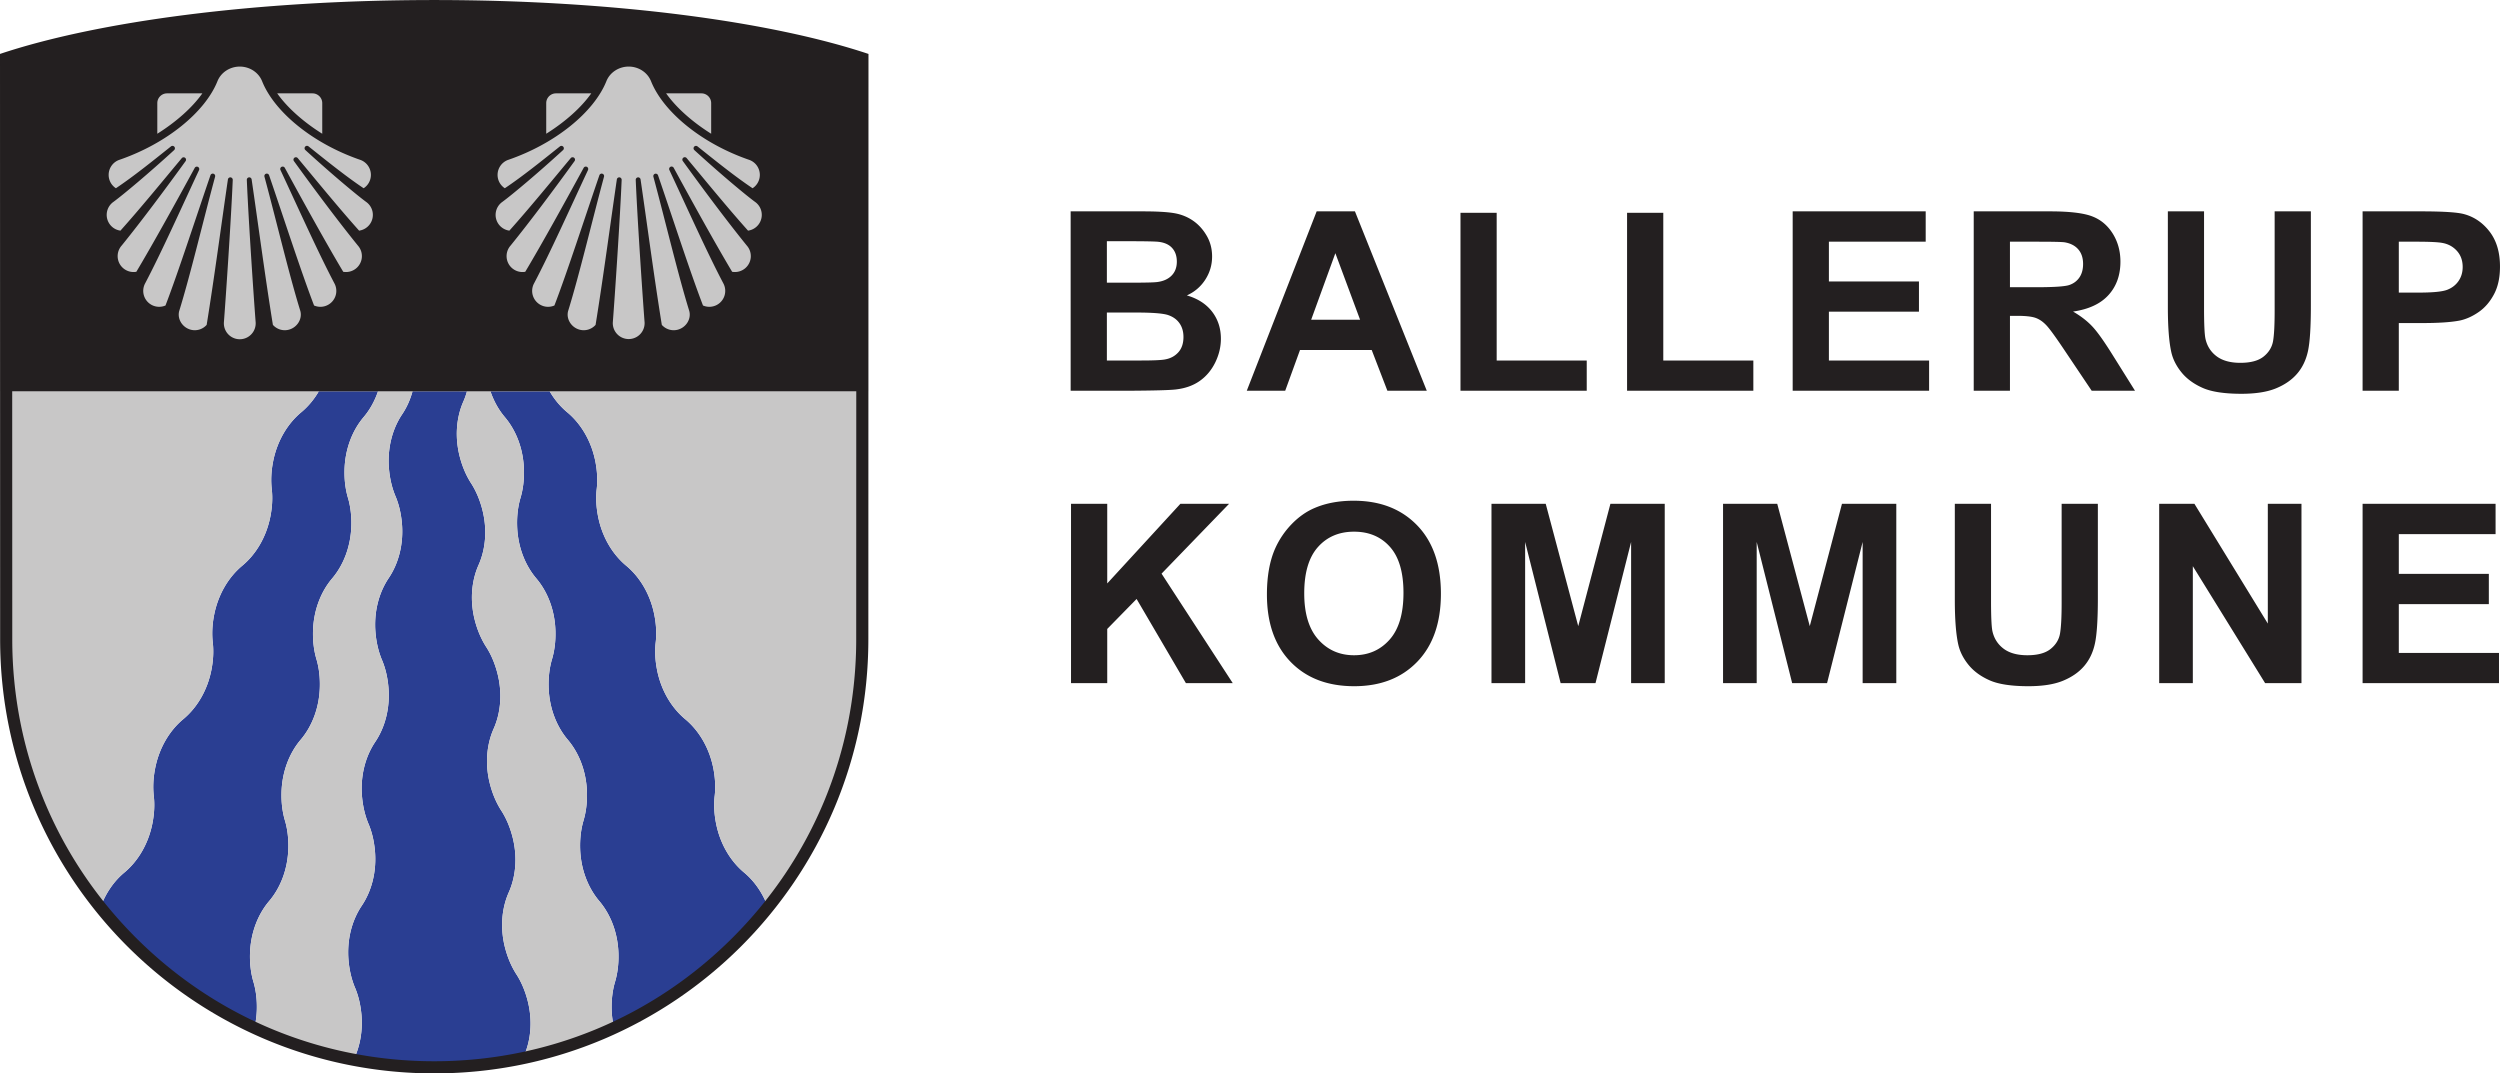
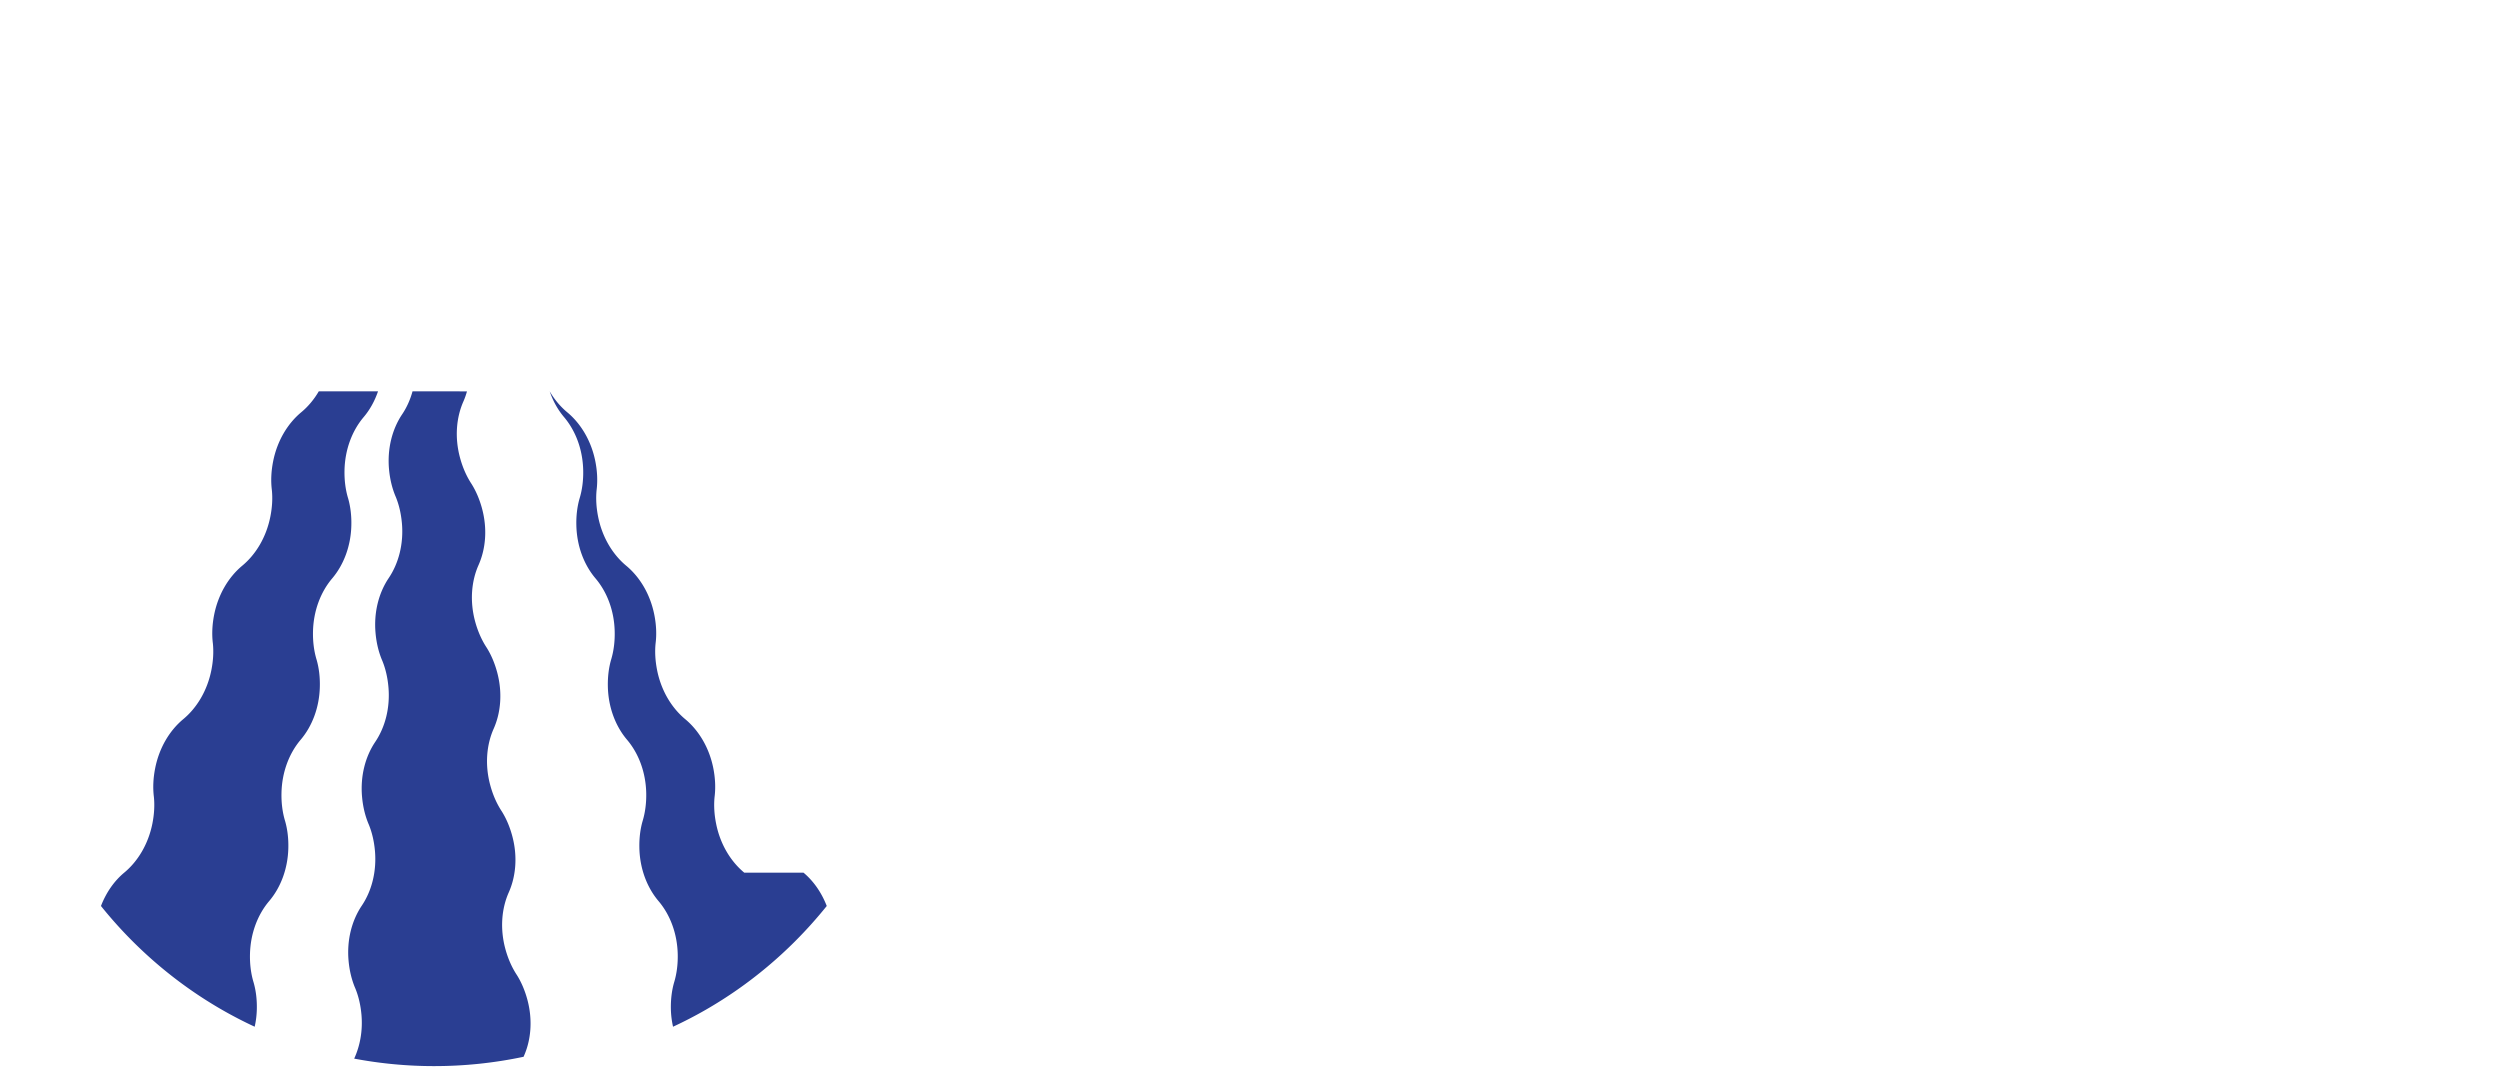
<svg xmlns="http://www.w3.org/2000/svg" viewBox="0 0 538.76 231.32">
-   <path d="M93.58 229.75a92.87 92.87 0 0019.26-2.013c.017-.043.03-.088.046-.127 1.57-3.504 1.931-7.833.765-12.176-.524-1.94-1.27-3.731-2.26-5.307-1.101-1.667-1.93-3.585-2.495-5.67-1.16-4.323-.81-8.628.737-12.123 1.567-3.505 1.93-7.834.76-12.178-.52-1.94-1.27-3.73-2.257-5.305-1.1-1.667-1.932-3.582-2.493-5.671-1.163-4.319-.81-8.627.737-12.12 1.566-3.507 1.927-7.833.76-12.18-.523-1.937-1.27-3.73-2.26-5.307-1.097-1.667-1.93-3.58-2.494-5.67-1.16-4.32-.81-8.626.737-12.119 1.567-3.508 1.93-7.834.763-12.18-.523-1.937-1.273-3.73-2.259-5.307-1.1-1.663-1.93-3.58-2.494-5.67-1.163-4.32-.81-8.624.737-12.12.307-.691.557-1.42.766-2.167H88.9c-.498 1.813-1.253 3.493-2.24 4.953-2.13 3.174-3.219 7.351-2.826 11.81.194 2.153.68 4.184 1.474 6.017.7 1.723 1.126 3.617 1.306 5.617.397 4.48-.71 8.68-2.86 11.863-2.13 3.174-3.22 7.353-2.823 11.806.19 2.158.677 4.187 1.47 6.017.704 1.726 1.13 3.62 1.307 5.62.397 4.484-.707 8.681-2.86 11.863-2.13 3.174-3.22 7.35-2.824 11.807.19 2.156.676 4.187 1.47 6.017.703 1.727 1.13 3.62 1.307 5.62.396 4.48-.706 8.68-2.86 11.86-2.127 3.177-3.22 7.354-2.824 11.81.19 2.157.678 4.186 1.47 6.016.704 1.727 1.13 3.62 1.307 5.62.306 3.447-.296 6.708-1.566 9.481a92.946 92.946 0 0017.253 1.614M160.397 188.068c-2.958-2.45-5.2-6.167-6.076-10.58-.393-1.97-.513-3.907-.326-5.76.246-1.98.142-4.067-.276-6.188-.875-4.39-3.098-8.092-6.031-10.539-2.96-2.45-5.2-6.166-6.08-10.581-.39-1.97-.513-3.905-.327-5.759.25-1.98.147-4.068-.277-6.187-.872-4.39-3.092-8.09-6.03-10.539-2.956-2.45-5.2-6.168-6.076-10.58-.393-1.971-.513-3.907-.327-5.76.247-1.98.144-4.067-.277-6.188-.873-4.39-3.096-8.092-6.029-10.539-1.474-1.22-2.767-2.753-3.804-4.527h-12.766c.72 2.103 1.776 4 3.11 5.563 2.466 2.923 4.013 6.953 4.11 11.427.05 2.163-.21 4.237-.797 6.144-.507 1.79-.724 3.72-.677 5.726.1 4.497 1.664 8.55 4.153 11.474 2.467 2.919 4.014 6.953 4.11 11.426.05 2.16-.21 4.234-.796 6.144-.507 1.789-.72 3.72-.677 5.727.1 4.496 1.663 8.55 4.154 11.472 2.467 2.92 4.013 6.953 4.113 11.427.047 2.16-.214 4.233-.8 6.14-.507 1.794-.72 3.72-.677 5.73.1 4.498 1.664 8.547 4.154 11.474 2.466 2.92 4.013 6.949 4.112 11.424.048 2.162-.212 4.236-.8 6.142-.506 1.791-.72 3.72-.676 5.73.03 1.297.197 2.546.464 3.75 9.673-4.486 18.582-10.686 26.346-18.453a94.483 94.483 0 006.78-7.563c-1.126-2.91-2.86-5.386-5.004-7.177M54.884 221.261a19.09 19.09 0 00.463-3.751c.047-2.007-.17-3.937-.677-5.727-.586-1.91-.846-3.98-.797-6.143.098-4.475 1.644-8.506 4.111-11.428 2.49-2.923 4.053-6.972 4.153-11.472.046-2.008-.17-3.937-.676-5.728-.586-1.907-.847-3.98-.797-6.144.096-4.472 1.646-8.503 4.11-11.425 2.49-2.923 4.057-6.974 4.153-11.47.047-2.01-.17-3.941-.676-5.73-.587-1.907-.844-3.982-.797-6.144.1-4.473 1.647-8.502 4.113-11.423 2.49-2.927 4.053-6.977 4.15-11.474.047-2.01-.17-3.936-.673-5.73-.587-1.906-.847-3.98-.8-6.14.1-4.476 1.647-8.507 4.113-11.427 1.33-1.566 2.387-3.458 3.107-5.566H68.697c-1.037 1.777-2.33 3.31-3.803 4.526-2.933 2.451-5.157 6.154-6.027 10.54-.423 2.124-.526 4.21-.28 6.19.19 1.851.067 3.788-.327 5.757-.876 4.414-3.116 8.134-6.077 10.58-2.932 2.451-5.156 6.154-6.029 10.54-.42 2.123-.523 4.21-.276 6.19.186 1.851.066 3.79-.327 5.756-.877 4.414-3.12 8.134-6.077 10.58-2.937 2.451-5.157 6.154-6.03 10.54-.423 2.125-.527 4.211-.28 6.191.19 1.85.066 3.791-.323 5.76-.88 4.41-3.12 8.13-6.08 10.58-2.144 1.787-3.877 4.263-5 7.178a93.432 93.432 0 006.776 7.561c7.764 7.765 16.674 13.964 26.347 18.453" fill="#2a3e92" />
-   <path d="M88.902 84.339h-7.437c-.72 2.108-1.777 4-3.11 5.568-2.467 2.92-4.013 6.949-4.11 11.422-.05 2.164.21 4.237.797 6.144.506 1.793.72 3.72.677 5.73-.1 4.496-1.664 8.547-4.154 11.473-2.467 2.92-4.013 6.95-4.113 11.423-.047 2.164.213 4.237.8 6.144.506 1.789.72 3.72.676 5.726-.1 4.5-1.663 8.551-4.153 11.474-2.467 2.922-4.014 6.953-4.11 11.426-.05 2.163.21 4.236.796 6.144.508 1.79.72 3.72.677 5.727-.1 4.5-1.663 8.55-4.153 11.472-2.467 2.922-4.013 6.953-4.113 11.428-.047 2.163.213 4.232.8 6.14.506 1.793.72 3.723.676 5.73-.03 1.3-.196 2.55-.463 3.753a90.898 90.898 0 0021.44 6.877c1.27-2.776 1.873-6.037 1.57-9.484-.18-2-.606-3.893-1.306-5.617-.794-1.83-1.28-3.863-1.474-6.016-.396-4.456.697-8.638 2.827-11.81 2.15-3.183 3.256-7.381 2.86-11.864-.18-2-.607-3.893-1.307-5.615-.793-1.831-1.28-3.865-1.474-6.018-.396-4.457.697-8.636 2.824-11.81 2.153-3.183 3.26-7.38 2.86-11.863-.177-2-.603-3.894-1.303-5.618-.794-1.833-1.284-3.862-1.474-6.015-.396-4.457.697-8.638 2.824-11.81 2.153-3.18 3.26-7.381 2.86-11.864-.177-2-.604-3.894-1.304-5.617-.797-1.83-1.283-3.863-1.473-6.016-.397-4.456.697-8.636 2.823-11.81.987-1.461 1.74-3.141 2.244-4.954M58.589 105.595c-.247-1.98-.144-4.067.276-6.188.873-4.39 3.096-8.092 6.03-10.539 1.473-1.22 2.767-2.753 3.803-4.53H1.585l.01 53.43c0 21.156 7.1 41.216 20.163 57.477 1.127-2.91 2.86-5.386 5.003-7.177 2.96-2.45 5.2-6.167 6.078-10.58.393-1.97.516-3.907.326-5.76-.246-1.98-.144-4.067.277-6.188.873-4.39 3.097-8.092 6.03-10.539 2.96-2.45 5.203-6.166 6.08-10.581.39-1.97.513-3.905.326-5.759-.25-1.98-.146-4.068.277-6.187.874-4.39 3.093-8.09 6.03-10.539 2.957-2.45 5.2-6.168 6.076-10.58.394-1.971.514-3.907.328-5.76M118.461 84.339c1.037 1.777 2.33 3.31 3.804 4.526 2.933 2.451 5.156 6.155 6.03 10.541.42 2.123.523 4.21.276 6.19-.186 1.85-.066 3.787.327 5.757.877 4.413 3.12 8.133 6.077 10.58 2.937 2.45 5.157 6.153 6.029 10.54.424 2.123.527 4.21.277 6.19-.186 1.85-.062 3.79.327 5.755.88 4.416 3.12 8.134 6.08 10.582 2.933 2.45 5.156 6.152 6.03 10.539.42 2.124.523 4.212.277 6.19-.187 1.85-.067 3.791.326 5.76.876 4.411 3.118 8.131 6.076 10.578 2.144 1.789 3.878 4.265 5.004 7.18 13.064-16.262 20.163-36.324 20.163-57.482l.01-53.426h-67.113M125.022 182.74c-.043-2.006.17-3.936.676-5.73.587-1.907.847-3.976.8-6.14-.1-4.473-1.646-8.507-4.113-11.426-2.49-2.924-4.053-6.973-4.153-11.473-.044-2.007.17-3.937.676-5.727.587-1.907.847-3.981.797-6.144-.096-4.474-1.643-8.506-4.11-11.427-2.49-2.923-4.053-6.972-4.154-11.473-.046-2.007.171-3.937.677-5.727.587-1.907.847-3.98.797-6.143-.097-4.473-1.643-8.503-4.11-11.423-1.333-1.567-2.39-3.46-3.11-5.567h-5.056c-.214.747-.46 1.476-.77 2.167-1.548 3.496-1.898 7.8-.734 12.12.56 2.09 1.394 4.007 2.49 5.67.99 1.576 1.74 3.37 2.26 5.307 1.17 4.346.806 8.672-.76 12.18-1.547 3.493-1.9 7.8-.736 12.12.563 2.09 1.393 4.002 2.492 5.67.987 1.575 1.737 3.369 2.257 5.306 1.17 4.347.807 8.673-.76 12.18-1.546 3.493-1.896 7.801-.736 12.12.563 2.09 1.393 4.004 2.493 5.67.99 1.577 1.736 3.366 2.26 5.306 1.167 4.344.807 8.673-.764 12.181-1.542 3.492-1.896 7.797-.733 12.12.56 2.09 1.394 4.003 2.49 5.67.99 1.576 1.74 3.366 2.26 5.307 1.17 4.343.807 8.672-.76 12.177-.02.042-.033.083-.05.126a90.88 90.88 0 0019.437-6.474 19.391 19.391 0 01-.463-3.752c-.044-2.007.17-3.938.676-5.731.587-1.907.847-3.98.8-6.139-.1-4.478-1.646-8.507-4.113-11.428-2.49-2.922-4.054-6.976-4.153-11.473M21.877 49.441a5.524 5.524 0 002.774 2.094l-.028.03a5.474 5.474 0 00-1.35 3.95 5.488 5.488 0 001.84 3.804 5.477 5.477 0 004.03 1.386 5.526 5.526 0 002.487 6.816 5.47 5.47 0 004.794.264c-.007.971.266 1.938.803 2.81a5.626 5.626 0 003.61 2.54 5.533 5.533 0 005.26-1.73l.247-.277a5.533 5.533 0 005.33 4.07c2.536 0 4.68-1.72 5.323-4.073l.25.28a5.534 5.534 0 005.26 1.73 5.616 5.616 0 003.61-2.54 5.32 5.32 0 00.807-2.81 5.488 5.488 0 004.79-.26 5.471 5.471 0 002.636-3.302 5.472 5.472 0 00-.146-3.518 5.489 5.489 0 004.026-1.386 5.526 5.526 0 00.49-7.754c-.006-.01-.016-.02-.023-.03a5.531 5.531 0 002.77-2.094 5.478 5.478 0 00.887-4.129 5.484 5.484 0 00-2.2-3.48 5.496 5.496 0 001.87-4.14c0-2.28-1.43-4.357-3.623-5.19a44.746 44.746 0 01-6.864-3.017v-7.262a4.196 4.196 0 00-4.193-4.194h-8.31c-.224-.434-.43-.864-.604-1.297-1.09-2.72-3.743-4.476-6.756-4.476-3.017 0-5.667 1.756-6.76 4.476-.174.433-.377.863-.604 1.297H36a4.198 4.198 0 00-4.193 4.194v7.256a45.345 45.345 0 01-6.93 3.046 5.556 5.556 0 00-3.557 5.167c0 1.603.687 3.1 1.87 4.14a5.526 5.526 0 00-1.313 7.61M108.465 51.535l-.027.03a5.474 5.474 0 00-1.35 3.954c.087 1.469.74 2.82 1.84 3.802a5.472 5.472 0 004.03 1.384c-.976 2.534.043 5.474 2.487 6.82a5.496 5.496 0 004.793.26 5.24 5.24 0 00.807 2.81 5.608 5.608 0 003.606 2.54 5.533 5.533 0 005.264-1.73l.246-.277a5.526 5.526 0 005.327 4.07c2.536 0 4.683-1.723 5.323-4.073l.25.28a5.533 5.533 0 005.264 1.73 5.605 5.605 0 003.606-2.54c.537-.872.81-1.839.808-2.81a5.474 5.474 0 004.789-.26 5.493 5.493 0 002.64-3.302 5.496 5.496 0 00-.147-3.518 5.481 5.481 0 004.024-1.386 5.478 5.478 0 001.843-3.8 5.493 5.493 0 00-1.353-3.954l-.023-.03a5.534 5.534 0 002.772-2.094 5.526 5.526 0 00-1.316-7.609 5.493 5.493 0 001.87-4.14c0-2.28-1.43-4.357-3.623-5.19a44.804 44.804 0 01-6.863-3.017v-7.262a4.196 4.196 0 00-4.19-4.194h-8.31c-.227-.43-.435-.864-.607-1.297-1.09-2.72-3.744-4.476-6.757-4.476-2.97 0-5.683 1.799-6.76 4.479-.17.43-.376.864-.603 1.294h-8.31a4.198 4.198 0 00-4.194 4.194v7.256a45.188 45.188 0 01-6.93 3.046 5.555 5.555 0 00-3.553 5.167c0 1.603.687 3.1 1.867 4.14a5.468 5.468 0 00-2.197 3.48 5.483 5.483 0 00.883 4.13 5.541 5.541 0 002.774 2.093" fill="#c8c7c7" />
-   <path d="M93.58.007C55.02.007 20.91 4.636 0 11.623L.014 84.34h.003l.01 53.427c0 51.667 41.887 93.553 93.553 93.553 51.667 0 93.553-41.886 93.553-93.553l.01-53.427h.004l.013-72.717C166.25 4.636 132.14.007 93.58.007m57.58 20.113c1.157 0 2.1.947 2.1 2.1v6.604c-4.09-2.568-7.533-5.628-9.707-8.704zm-33.446 2.1c0-1.153.946-2.1 2.103-2.1h7.603c-2.173 3.076-5.613 6.136-9.706 8.704zm3.672 9.4a.525.525 0 00-.722-.07c-3.763 2.994-7.954 6.397-11.874 9.017a3.426 3.426 0 01-1.56-2.876 3.44 3.44 0 012.207-3.211c10.33-3.536 18.586-10.367 21.236-16.97.777-1.943 2.723-3.163 4.814-3.163 2.093 0 4.037 1.22 4.816 3.164 2.646 6.602 10.908 13.433 21.237 16.969a3.44 3.44 0 012.207 3.21 3.428 3.428 0 01-1.563 2.877c-3.917-2.62-8.107-6.023-11.87-9.016a.527.527 0 00-.725.069.526.526 0 00.044.727c5.49 5.026 10.96 9.6 13.054 11.14a3.426 3.426 0 01.873 4.766 3.405 3.405 0 01-2.356 1.45c-4.33-4.836-9.167-10.763-13.22-15.623a.521.521 0 00-.824.64c4.22 5.836 9.483 12.9 13.777 18.197a3.424 3.424 0 01-.284 4.839 3.428 3.428 0 01-2.873.817c-3.63-6.077-8.52-14.94-12.59-22.404a.524.524 0 00-.934.475c3.967 8.49 8.19 17.892 11.61 24.39a3.429 3.429 0 01-4.37 4.8c-2.81-7.338-6.363-18.36-9.69-28.067a.524.524 0 00-1 .307c2.718 10.106 5.327 21.17 7.738 28.955.476 1.804-.797 3.671-2.65 4.06a3.426 3.426 0 01-3.271-1.076c-1.683-10.429-3.176-21.769-4.579-31.346a.525.525 0 00-.575-.444.533.533 0 00-.466.56c.393 9.184 1.521 25.661 1.91 30.72.003.057.003.117.003.177a3.428 3.428 0 11-6.853-.177c.39-5.059 1.517-21.536 1.906-30.72a.526.526 0 00-.462-.56.523.523 0 00-.574.444c-1.403 9.577-2.897 20.917-4.583 31.346a3.421 3.421 0 01-3.267 1.076c-1.853-.389-3.127-2.256-2.653-4.06 2.413-7.785 5.024-18.849 7.74-28.956a.528.528 0 00-.353-.637.526.526 0 00-.647.33c-3.327 9.707-6.88 20.73-9.69 28.067a3.408 3.408 0 01-3.023-.142 3.424 3.424 0 01-1.347-4.658c3.42-6.497 7.64-15.9 11.607-24.389a.527.527 0 00-.237-.69.527.527 0 00-.697.215c-4.066 7.464-8.96 16.327-12.59 22.404a3.43 3.43 0 01-3.157-5.656c4.294-5.297 9.56-12.361 13.781-18.197a.523.523 0 00-.827-.64c-4.053 4.86-8.886 10.787-13.217 15.623h-.003a3.425 3.425 0 01-1.48-6.216c2.093-1.54 7.56-6.114 13.05-11.14.21-.19.23-.511.046-.727m-54.043-11.5c1.157 0 2.103.947 2.103 2.1v6.604c-4.092-2.568-7.532-5.628-9.706-8.704zM33.9 22.22c0-1.153.944-2.1 2.101-2.1h7.607c-2.174 3.076-5.617 6.136-9.708 8.704zm3.671 9.4a.526.526 0 00-.723-.07c-3.764 2.994-7.954 6.397-11.87 9.017a3.428 3.428 0 01-1.563-2.876c0-1.464.916-2.718 2.206-3.211 10.33-3.536 18.59-10.367 21.237-16.97.78-1.943 2.723-3.163 4.816-3.163 2.09 0 4.037 1.22 4.814 3.164 2.646 6.602 10.906 13.433 21.236 16.969a3.44 3.44 0 012.207 3.21 3.42 3.42 0 01-1.564 2.877c-3.917-2.62-8.106-6.023-11.87-9.016a.521.521 0 00-.677.796c5.488 5.026 10.958 9.6 13.05 11.14a3.426 3.426 0 01-1.479 6.216h-.004c-4.33-4.836-9.163-10.763-13.216-15.623a.523.523 0 00-.827.64c4.22 5.836 9.487 12.9 13.78 18.197a3.43 3.43 0 01-3.156 5.656c-3.634-6.077-8.524-14.94-12.59-22.404a.528.528 0 00-.697-.216.527.527 0 00-.237.691c3.964 8.49 8.187 17.892 11.607 24.39a3.424 3.424 0 01-1.347 4.657 3.408 3.408 0 01-3.023.142c-2.81-7.337-6.363-18.36-9.69-28.066a.525.525 0 00-.647-.331.525.525 0 00-.353.637c2.716 10.107 5.327 21.171 7.737 28.956.477 1.804-.797 3.671-2.65 4.06a3.421 3.421 0 01-3.267-1.076c-1.687-10.429-3.18-21.769-4.583-31.346a.523.523 0 00-.573-.444.528.528 0 00-.464.56c.39 9.184 1.516 25.661 1.907 30.72.003.057.003.117.003.177a3.428 3.428 0 01-6.857 0c0-.06 0-.12.004-.177.39-5.059 1.517-21.536 1.91-30.72a.531.531 0 00-.467-.56.524.524 0 00-.574.444c-1.402 9.577-2.896 20.917-4.58 31.346a3.425 3.425 0 01-3.27 1.076c-1.852-.389-3.126-2.256-2.65-4.06 2.41-7.785 5.02-18.849 7.738-28.956a.525.525 0 00-.354-.637.526.526 0 00-.646.33c-3.327 9.707-6.88 20.73-9.69 28.067a3.429 3.429 0 01-4.37-4.8c3.42-6.497 7.643-15.9 11.605-24.389a.523.523 0 00-.93-.475C37.9 43.633 33.01 52.496 29.38 58.573a3.439 3.439 0 01-2.877-.817 3.426 3.426 0 01-.28-4.839C30.517 47.62 35.78 40.556 40 34.72a.522.522 0 00-.823-.64c-4.054 4.86-8.89 10.787-13.22 15.623a3.399 3.399 0 01-2.357-1.45 3.426 3.426 0 01.873-4.766c2.094-1.54 7.564-6.114 13.054-11.14a.525.525 0 00.043-.727m146.947 106.147c0 24.29-9.457 47.126-26.633 64.304-17.177 17.176-40.014 26.632-64.304 26.632s-47.126-9.456-64.303-26.632C12.1 184.893 2.643 162.057 2.643 137.767L2.63 84.34h181.9l-.013 53.427M238.536 67.355V77.69h7.22c2.812 0 4.596-.08 5.352-.238 1.165-.212 2.11-.726 2.837-1.542.73-.818 1.095-1.912 1.095-3.283 0-1.161-.28-2.144-.847-2.953-.56-.81-1.373-1.398-2.434-1.767-1.068-.368-3.374-.553-6.922-.553zm0-15.372v8.937h5.11c3.04 0 4.935-.043 5.671-.132 1.335-.157 2.39-.619 3.151-1.383.761-.765 1.145-1.77 1.145-3.02 0-1.194-.325-2.165-.989-2.913-.657-.747-1.64-1.2-2.936-1.357-.775-.088-3.001-.132-6.673-.132zm-7.807-6.434h15.45c3.06 0 5.338.127 6.842.383 1.504.253 2.846.785 4.036 1.595 1.186.808 2.175 1.885 2.963 3.229.795 1.344 1.192 2.852 1.192 4.523 0 1.81-.49 3.472-1.465 4.982-.976 1.511-2.299 2.647-3.972 3.402 2.357.685 4.166 1.856 5.437 3.506 1.263 1.654 1.895 3.596 1.895 5.827 0 1.759-.411 3.468-1.224 5.13-.822 1.66-1.935 2.987-3.354 3.98-1.413.994-3.157 1.606-5.228 1.833-1.302.142-4.44.229-9.414.264h-13.158V45.549M293.107 68.91l-5.332-14.345-5.216 14.346zm14.368 15.293h-8.49l-3.378-8.78h-15.45l-3.19 8.78h-8.282l15.059-38.654h8.25l15.48 38.654M314.74 84.203V45.865h7.8v31.826h19.407v6.512H314.74M350.639 84.203V45.865h7.805v31.826h19.408v6.512h-27.213M386.33 84.203V45.549h28.665v6.538h-20.86v8.569h19.408v6.513h-19.408v10.522h21.594v6.512h-29.4M433.152 61.896h5.775c3.742 0 6.08-.157 7.012-.475.93-.316 1.66-.861 2.186-1.634.528-.772.788-1.739.788-2.9 0-1.3-.345-2.352-1.041-3.151-.69-.8-1.673-1.305-2.936-1.517-.632-.088-2.533-.132-5.697-.132h-6.087zm-7.807 22.307V45.549h16.427c4.127 0 7.128.347 9.003 1.042 1.876.693 3.373 1.929 4.5 3.704 1.118 1.776 1.685 3.805 1.685 6.09 0 2.9-.852 5.296-2.559 7.184-1.705 1.892-4.257 3.082-7.649 3.575 1.692.985 3.085 2.065 4.18 3.243 1.1 1.177 2.577 3.269 4.447 6.276l4.72 7.54h-9.336l-5.646-8.411c-2.005-3.007-3.372-4.899-4.114-5.683-.735-.781-1.516-1.318-2.343-1.608-.828-.289-2.136-.434-3.927-.434h-1.581v16.136h-7.807M467.181 45.55h7.8v20.935c0 3.322.098 5.475.294 6.459.332 1.583 1.125 2.852 2.382 3.812 1.256.956 2.975 1.435 5.156 1.435 2.214 0 3.887-.452 5.014-1.358 1.125-.905 1.796-2.017 2.03-3.334.228-1.319.339-3.508.339-6.567V45.549h7.805v20.303c0 4.64-.208 7.917-.63 9.833-.424 1.918-1.199 3.535-2.338 4.852-1.133 1.319-2.649 2.371-4.544 3.152-1.901.783-4.376 1.174-7.436 1.174-3.69 0-6.49-.427-8.397-1.28-1.908-.851-3.419-1.96-4.525-3.322-1.107-1.362-1.836-2.789-2.188-4.284-.507-2.216-.762-5.485-.762-9.809V45.549M516.953 52.087v10.97h4.271c3.073 0 5.13-.201 6.165-.608 1.043-.402 1.85-1.036 2.442-1.897.586-.86.886-1.863.886-3.005 0-1.407-.417-2.567-1.244-3.483-.826-.912-1.868-1.484-3.138-1.713-.931-.174-2.799-.264-5.612-.264zm-7.805 32.116V45.549h12.519c4.746 0 7.845.194 9.284.579 2.213.581 4.069 1.843 5.566 3.785 1.491 1.942 2.24 4.451 2.24 7.527 0 2.373-.429 4.368-1.296 5.985-.858 1.618-1.953 2.888-3.281 3.81-1.328.924-2.676 1.534-4.043 1.833-1.868.37-4.564.553-8.098.553h-5.086v14.582h-7.805M230.808 147.22v-38.654h7.805v17.166l15.77-17.166h10.494l-14.557 15.057 15.344 23.597h-10.097l-10.626-18.14-6.328 6.459v11.681h-7.805M281.068 127.867c0 4.376 1.016 7.696 3.035 9.955 2.024 2.26 4.589 3.386 7.701 3.386 3.112 0 5.664-1.12 7.656-3.36 1.999-2.243 2.995-5.605 2.995-10.087 0-4.429-.97-7.735-2.916-9.913-1.94-2.18-4.519-3.27-7.735-3.27s-5.813 1.103-7.78 3.31c-1.967 2.206-2.956 5.533-2.956 9.98zm-8.04.263c0-3.937.592-7.24 1.77-9.914a18.263 18.263 0 013.594-5.299c1.524-1.564 3.19-2.724 5-3.481 2.41-1.02 5.183-1.529 8.333-1.529 5.691 0 10.248 1.766 13.672 5.3 3.419 3.533 5.124 8.447 5.124 14.74 0 6.24-1.692 11.122-5.084 14.646-3.392 3.524-7.93 5.287-13.608 5.287-5.748 0-10.318-1.753-13.71-5.26-3.392-3.508-5.091-8.337-5.091-14.49M321.42 147.22v-38.654h11.687l7.01 26.368 6.935-26.368h11.705v38.654h-7.246v-30.428l-7.676 30.428h-7.512l-7.651-30.428v30.428h-7.252M371.323 147.22v-38.654H383l7.012 26.368 6.94-26.368h11.707v38.654h-7.253v-30.428l-7.67 30.428h-7.518l-7.644-30.428v30.428h-7.252M421.27 108.566h7.806v20.937c0 3.321.097 5.474.287 6.46.338 1.581 1.133 2.85 2.389 3.81 1.256.956 2.975 1.435 5.156 1.435 2.213 0 3.88-.453 5.007-1.357 1.126-.906 1.804-2.016 2.03-3.335.228-1.319.346-3.508.346-6.565v-21.385h7.806v20.304c0 4.64-.214 7.918-.638 9.833-.416 1.919-1.198 3.534-2.331 4.852-1.132 1.318-2.65 2.37-4.55 3.15-1.895.784-4.375 1.175-7.435 1.175-3.692 0-6.491-.427-8.399-1.28-1.908-.85-3.412-1.959-4.519-3.321-1.106-1.362-1.836-2.79-2.186-4.284-.515-2.215-.768-5.485-.768-9.81v-20.619M465.313 147.22v-38.654h7.591l15.82 25.814v-25.814h7.253v38.654h-7.832l-15.58-25.206v25.206h-7.252M509.148 147.22v-38.654h28.659v6.539h-20.854v8.57h19.402v6.513h-19.402v10.52h21.59v6.512h-29.395" fill="#231f20" />
+   <path d="M93.58 229.75a92.87 92.87 0 0019.26-2.013c.017-.043.03-.088.046-.127 1.57-3.504 1.931-7.833.765-12.176-.524-1.94-1.27-3.731-2.26-5.307-1.101-1.667-1.93-3.585-2.495-5.67-1.16-4.323-.81-8.628.737-12.123 1.567-3.505 1.93-7.834.76-12.178-.52-1.94-1.27-3.73-2.257-5.305-1.1-1.667-1.932-3.582-2.493-5.671-1.163-4.319-.81-8.627.737-12.12 1.566-3.507 1.927-7.833.76-12.18-.523-1.937-1.27-3.73-2.26-5.307-1.097-1.667-1.93-3.58-2.494-5.67-1.16-4.32-.81-8.626.737-12.119 1.567-3.508 1.93-7.834.763-12.18-.523-1.937-1.273-3.73-2.259-5.307-1.1-1.663-1.93-3.58-2.494-5.67-1.163-4.32-.81-8.624.737-12.12.307-.691.557-1.42.766-2.167H88.9c-.498 1.813-1.253 3.493-2.24 4.953-2.13 3.174-3.219 7.351-2.826 11.81.194 2.153.68 4.184 1.474 6.017.7 1.723 1.126 3.617 1.306 5.617.397 4.48-.71 8.68-2.86 11.863-2.13 3.174-3.22 7.353-2.823 11.806.19 2.158.677 4.187 1.47 6.017.704 1.726 1.13 3.62 1.307 5.62.397 4.484-.707 8.681-2.86 11.863-2.13 3.174-3.22 7.35-2.824 11.807.19 2.156.676 4.187 1.47 6.017.703 1.727 1.13 3.62 1.307 5.62.396 4.48-.706 8.68-2.86 11.86-2.127 3.177-3.22 7.354-2.824 11.81.19 2.157.678 4.186 1.47 6.016.704 1.727 1.13 3.62 1.307 5.62.306 3.447-.296 6.708-1.566 9.481a92.946 92.946 0 0017.253 1.614M160.397 188.068c-2.958-2.45-5.2-6.167-6.076-10.58-.393-1.97-.513-3.907-.326-5.76.246-1.98.142-4.067-.276-6.188-.875-4.39-3.098-8.092-6.031-10.539-2.96-2.45-5.2-6.166-6.08-10.581-.39-1.97-.513-3.905-.327-5.759.25-1.98.147-4.068-.277-6.187-.872-4.39-3.092-8.09-6.03-10.539-2.956-2.45-5.2-6.168-6.076-10.58-.393-1.971-.513-3.907-.327-5.76.247-1.98.144-4.067-.277-6.188-.873-4.39-3.096-8.092-6.029-10.539-1.474-1.22-2.767-2.753-3.804-4.527c.72 2.103 1.776 4 3.11 5.563 2.466 2.923 4.013 6.953 4.11 11.427.05 2.163-.21 4.237-.797 6.144-.507 1.79-.724 3.72-.677 5.726.1 4.497 1.664 8.55 4.153 11.474 2.467 2.919 4.014 6.953 4.11 11.426.05 2.16-.21 4.234-.796 6.144-.507 1.789-.72 3.72-.677 5.727.1 4.496 1.663 8.55 4.154 11.472 2.467 2.92 4.013 6.953 4.113 11.427.047 2.16-.214 4.233-.8 6.14-.507 1.794-.72 3.72-.677 5.73.1 4.498 1.664 8.547 4.154 11.474 2.466 2.92 4.013 6.949 4.112 11.424.048 2.162-.212 4.236-.8 6.142-.506 1.791-.72 3.72-.676 5.73.03 1.297.197 2.546.464 3.75 9.673-4.486 18.582-10.686 26.346-18.453a94.483 94.483 0 006.78-7.563c-1.126-2.91-2.86-5.386-5.004-7.177M54.884 221.261a19.09 19.09 0 00.463-3.751c.047-2.007-.17-3.937-.677-5.727-.586-1.91-.846-3.98-.797-6.143.098-4.475 1.644-8.506 4.111-11.428 2.49-2.923 4.053-6.972 4.153-11.472.046-2.008-.17-3.937-.676-5.728-.586-1.907-.847-3.98-.797-6.144.096-4.472 1.646-8.503 4.11-11.425 2.49-2.923 4.057-6.974 4.153-11.47.047-2.01-.17-3.941-.676-5.73-.587-1.907-.844-3.982-.797-6.144.1-4.473 1.647-8.502 4.113-11.423 2.49-2.927 4.053-6.977 4.15-11.474.047-2.01-.17-3.936-.673-5.73-.587-1.906-.847-3.98-.8-6.14.1-4.476 1.647-8.507 4.113-11.427 1.33-1.566 2.387-3.458 3.107-5.566H68.697c-1.037 1.777-2.33 3.31-3.803 4.526-2.933 2.451-5.157 6.154-6.027 10.54-.423 2.124-.526 4.21-.28 6.19.19 1.851.067 3.788-.327 5.757-.876 4.414-3.116 8.134-6.077 10.58-2.932 2.451-5.156 6.154-6.029 10.54-.42 2.123-.523 4.21-.276 6.19.186 1.851.066 3.79-.327 5.756-.877 4.414-3.12 8.134-6.077 10.58-2.937 2.451-5.157 6.154-6.03 10.54-.423 2.125-.527 4.211-.28 6.191.19 1.85.066 3.791-.323 5.76-.88 4.41-3.12 8.13-6.08 10.58-2.144 1.787-3.877 4.263-5 7.178a93.432 93.432 0 006.776 7.561c7.764 7.765 16.674 13.964 26.347 18.453" fill="#2a3e92" />
</svg>